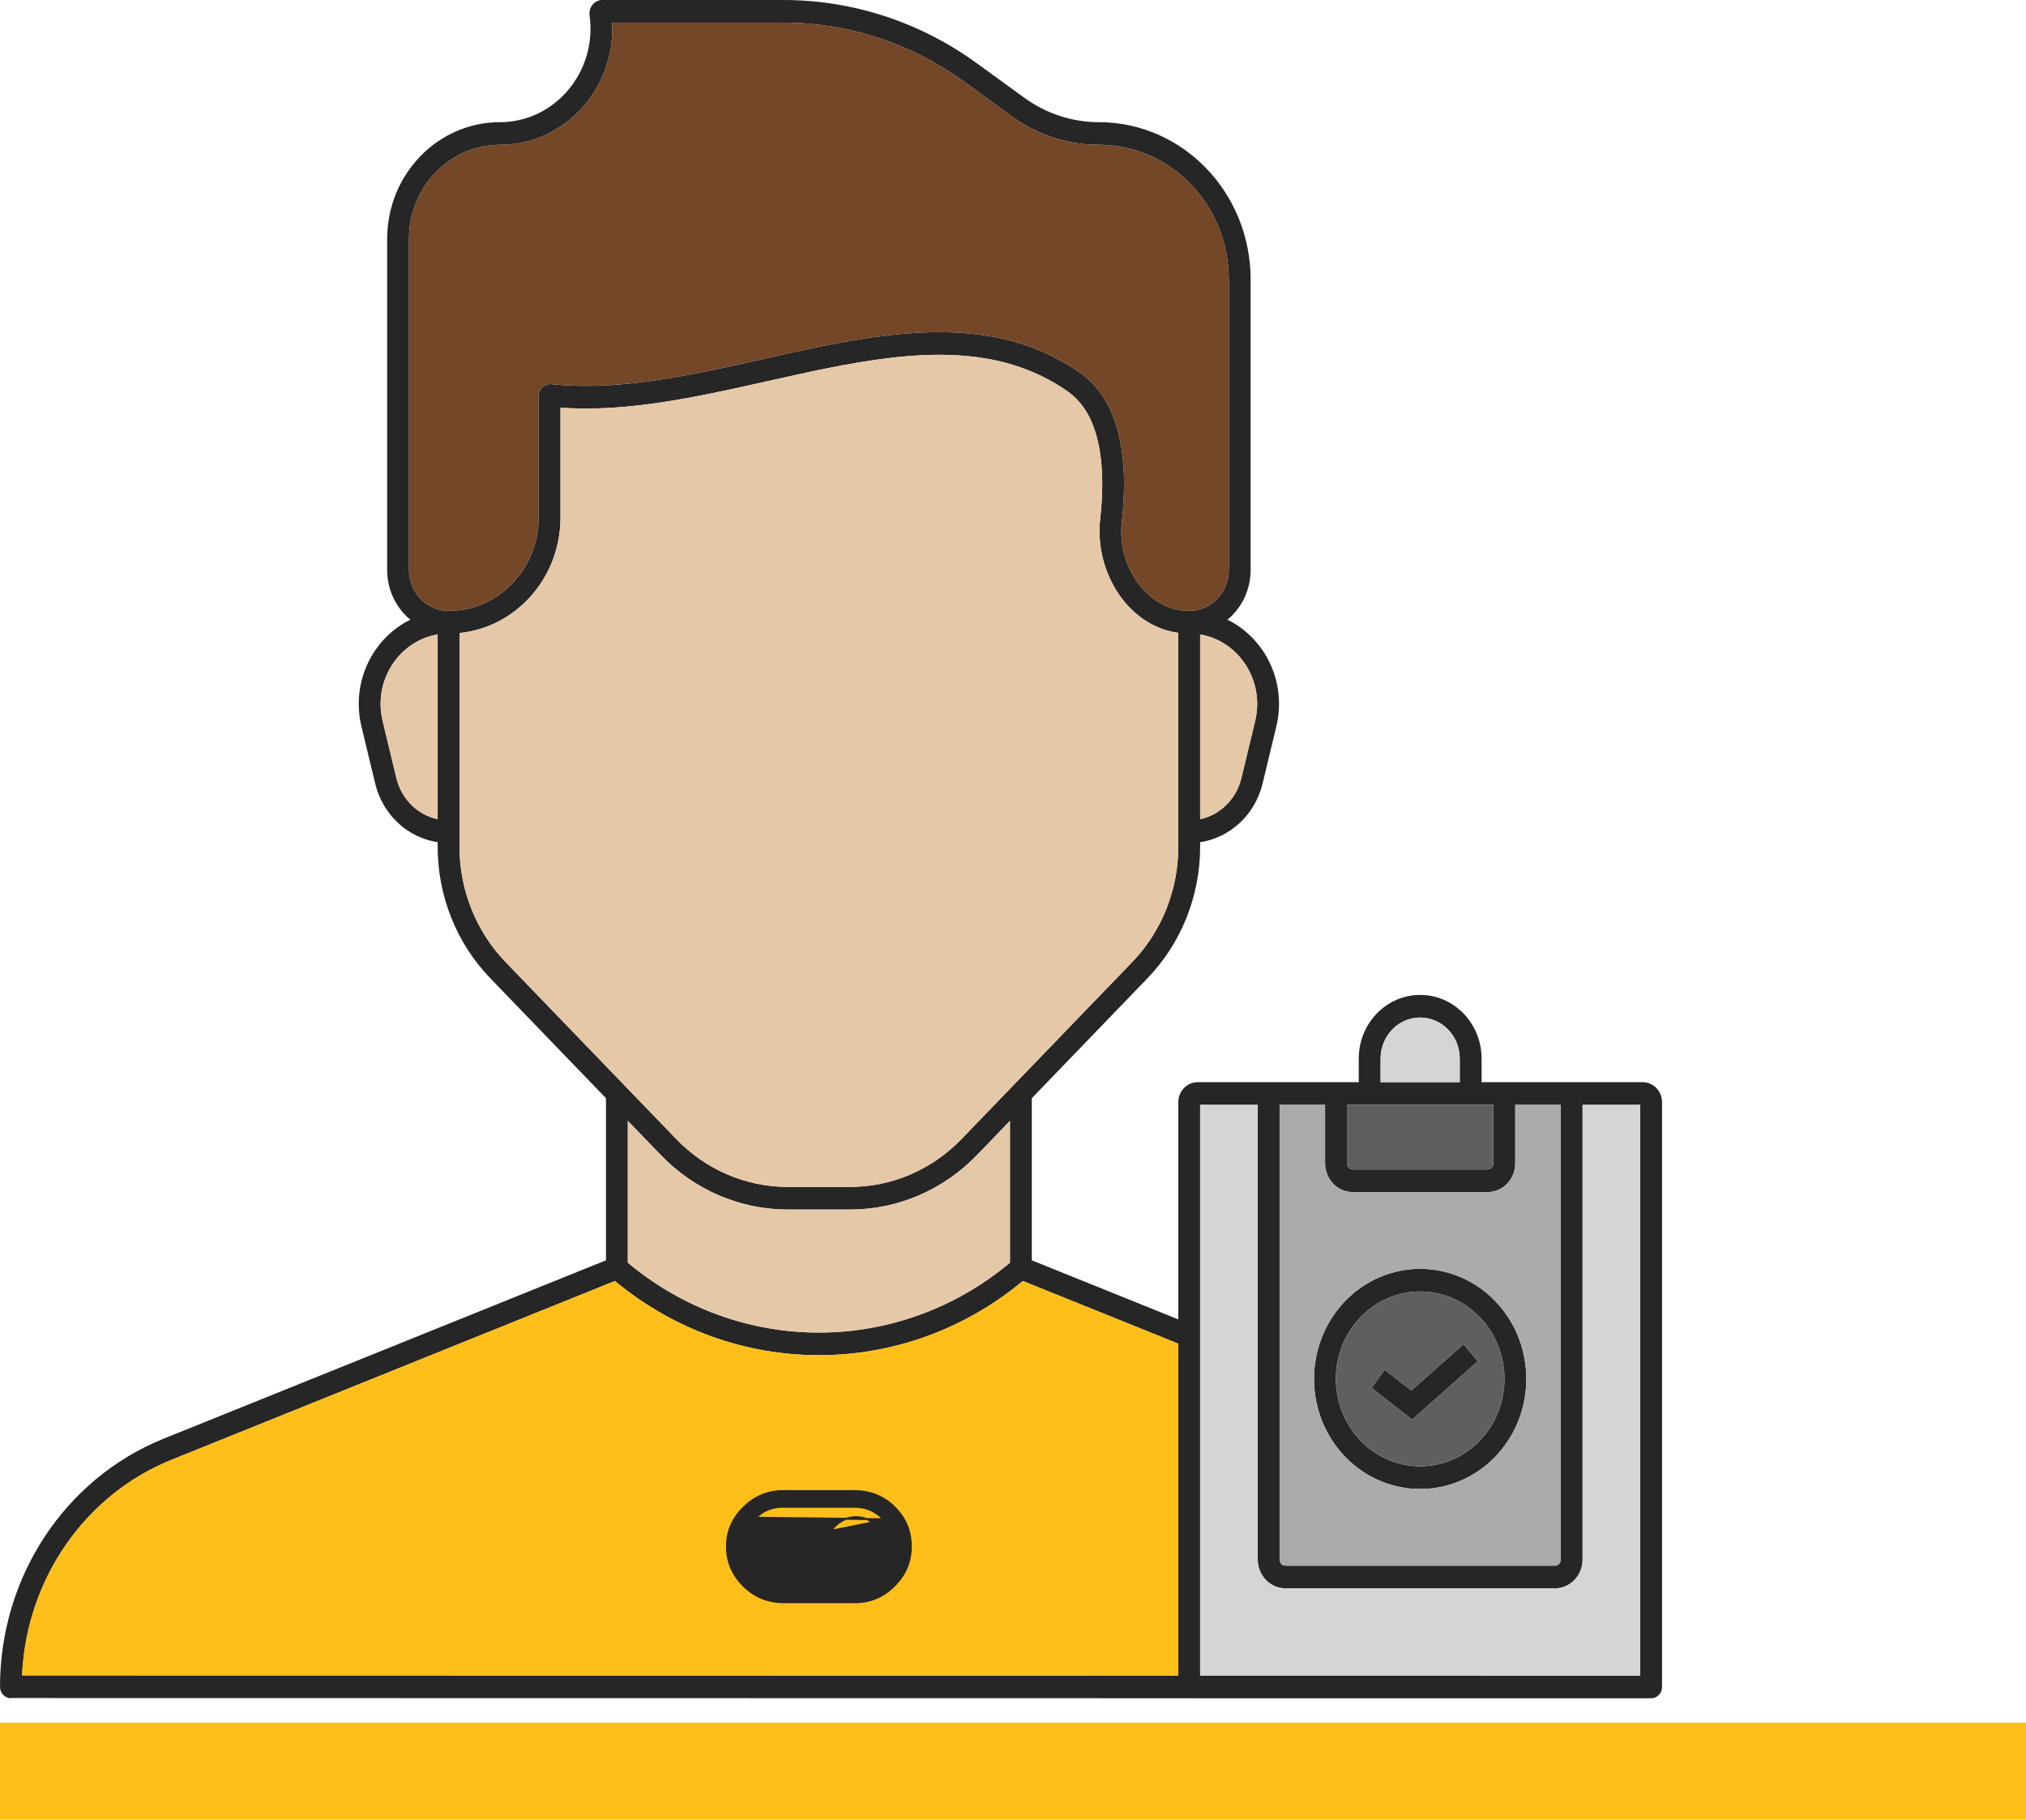
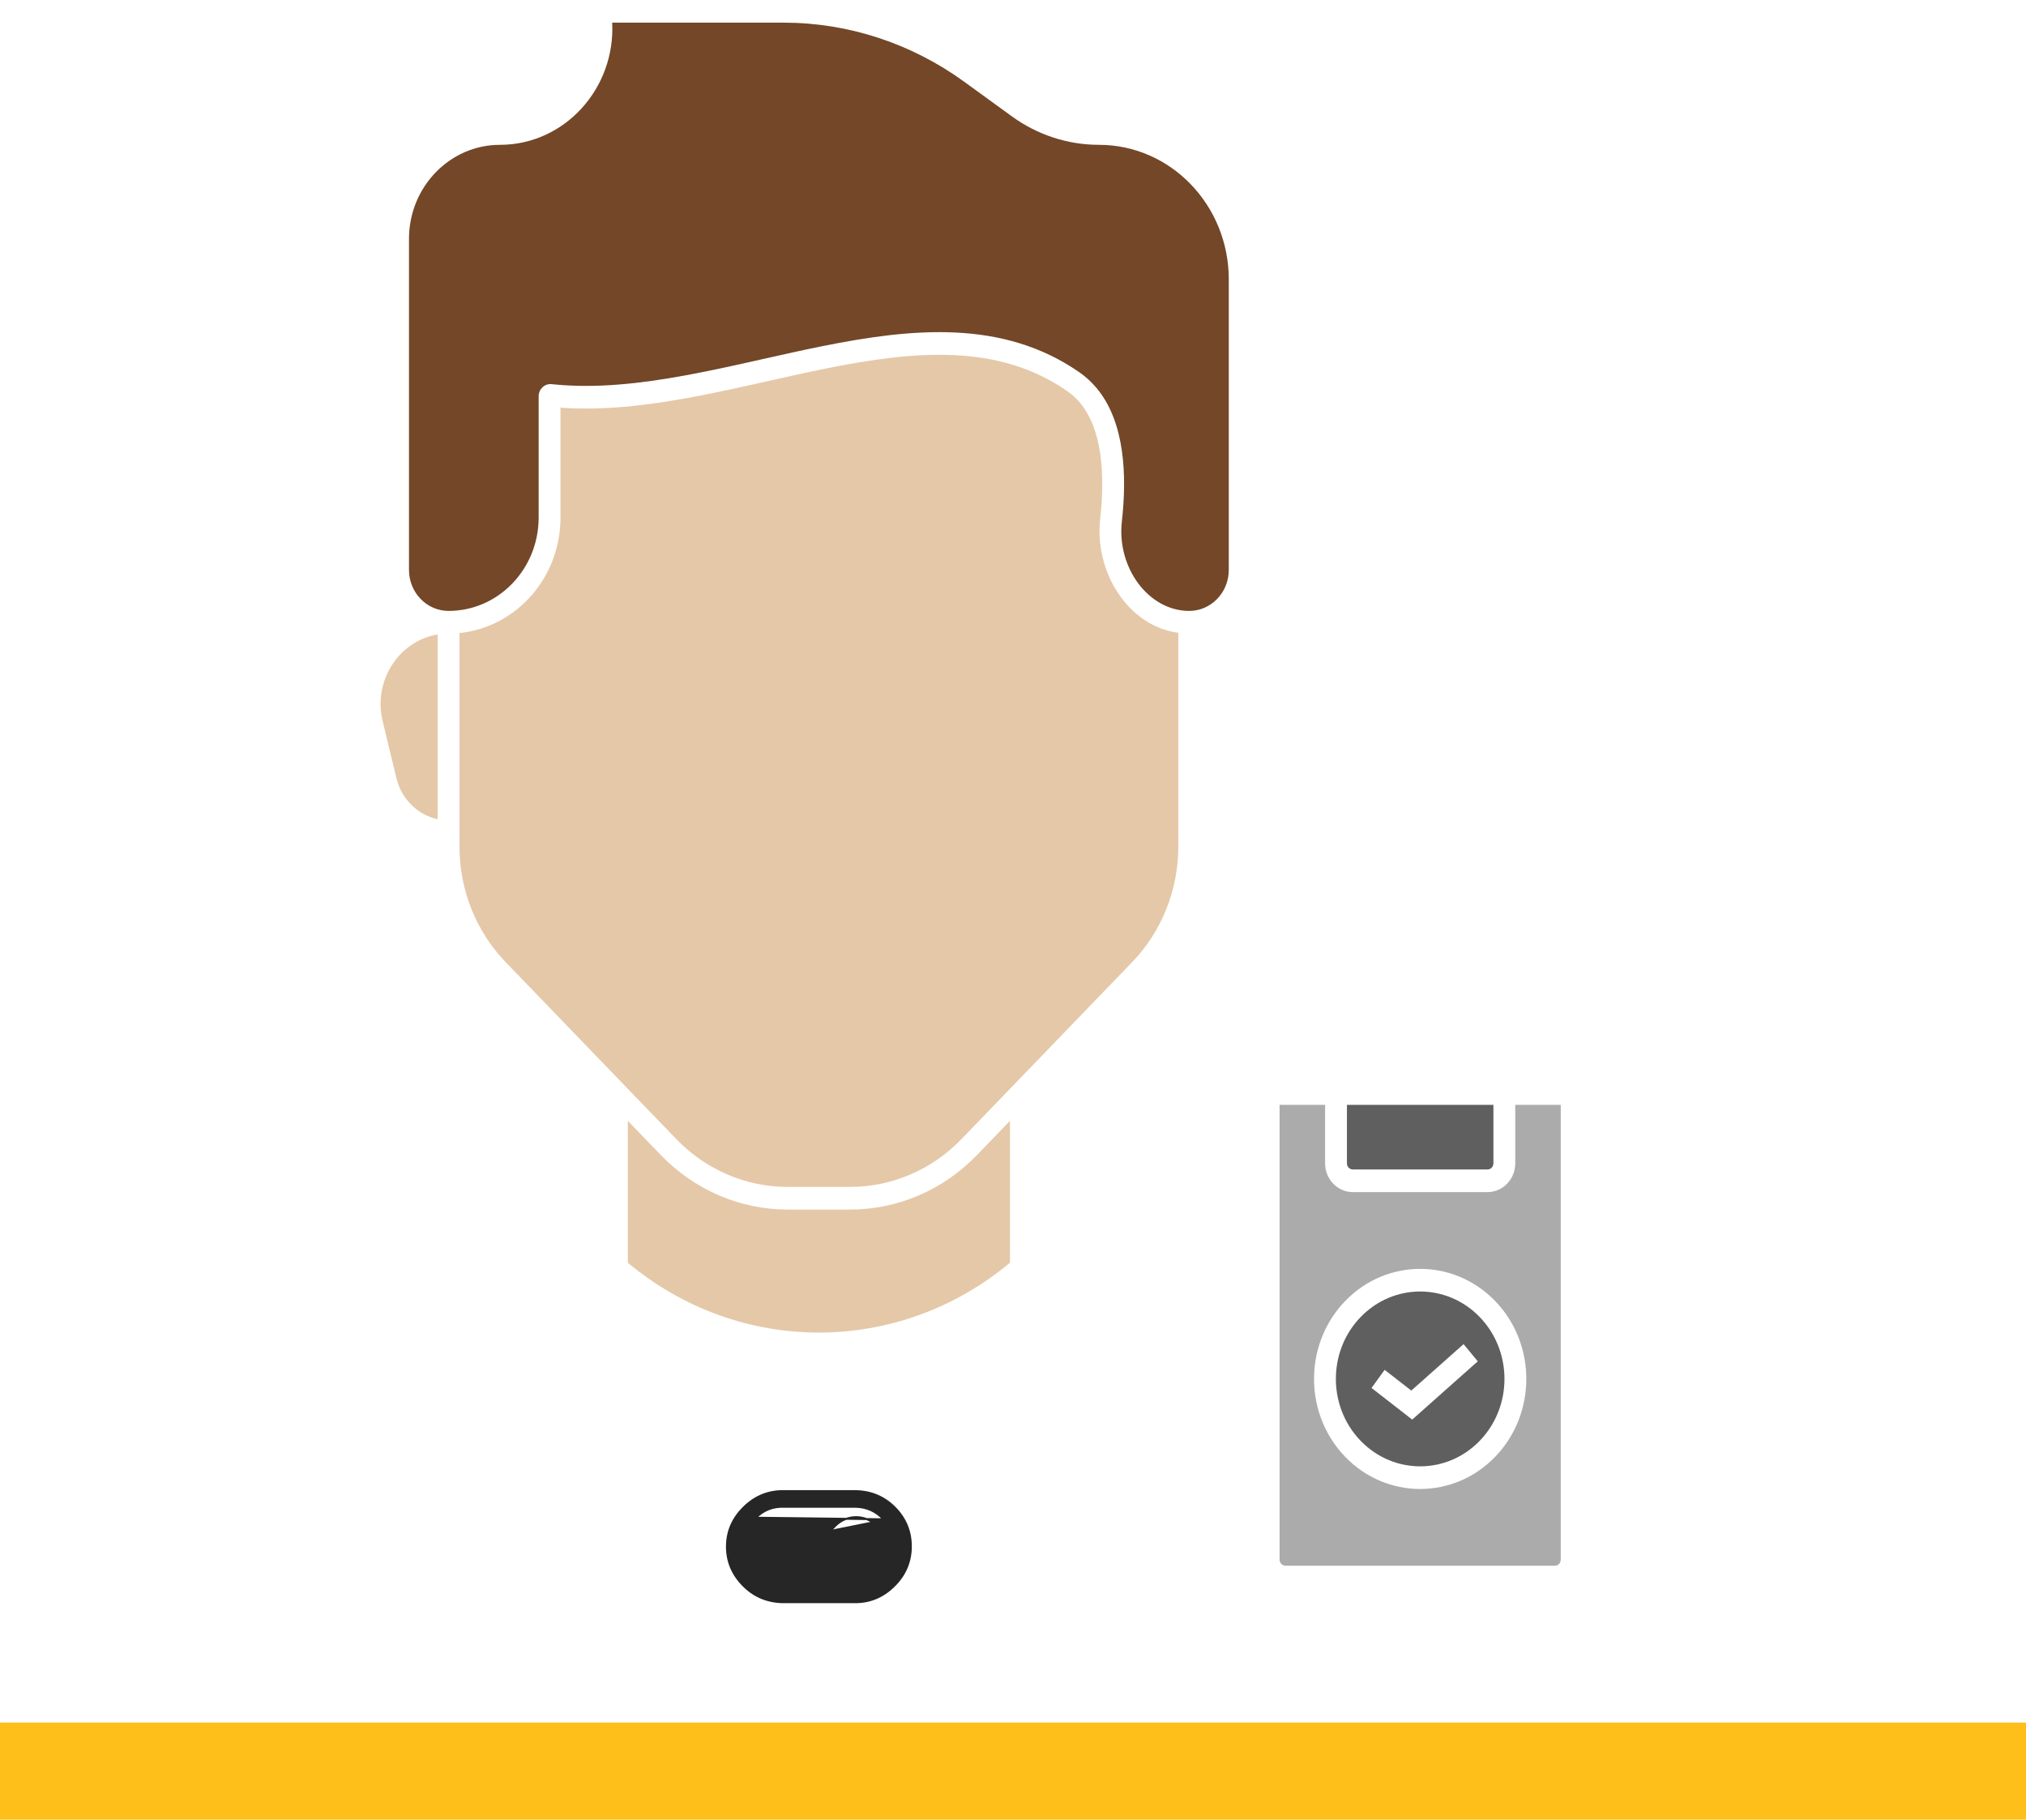
<svg xmlns="http://www.w3.org/2000/svg" width="167" height="150" viewBox="0 0 167 150" fill="none">
  <rect y="142" width="167" height="8" fill="#FFBF1A" />
-   <path fill-rule="evenodd" clip-rule="evenodd" d="M48.599 1.263C48.507 0.596 49.006 0 49.655 0H64.582C70.278 0 75.837 1.817 80.504 5.205L84.444 8.066C86.244 9.372 88.387 10.072 90.583 10.072C97.489 10.072 103.087 15.878 103.087 23.04V46.978C103.087 48.642 102.341 50.125 101.177 51.087C104.246 52.586 106.096 56.197 105.204 59.896L104.07 64.6C103.451 67.17 101.395 69.055 98.925 69.427V69.796C98.925 73.859 97.368 77.757 94.597 80.63L85.05 90.531V103.895L97.125 108.765V90.864C97.125 89.951 97.838 89.211 98.719 89.211H112V87.267C112 84.367 114.267 82.017 117.062 82.017C119.858 82.017 122.125 84.367 122.125 87.267V89.211H135.406C136.286 89.211 137 89.951 137 90.864V139.067C137 139.582 136.597 140 136.1 140H98.719C98.675 140 98.631 139.998 98.587 139.994L0.92 139.979V140C0.412 140 0 139.573 0 139.046C0 129.999 5.356 121.879 13.486 118.6L49.95 103.895V90.531L40.403 80.63C37.632 77.757 36.075 73.859 36.075 69.796V69.427C33.605 69.055 31.549 67.17 30.93 64.6L29.796 59.896C28.904 56.197 30.754 52.586 33.823 51.087C32.659 50.125 31.913 48.642 31.913 46.978V19.694C31.913 14.377 36.088 10.072 41.209 10.072C45.742 10.072 49.239 5.909 48.599 1.263ZM36.075 52.302C32.906 52.828 30.733 56.088 31.542 59.444L32.676 64.147C33.095 65.884 34.435 67.18 36.075 67.532V52.302ZM37.875 52.183V69.796C37.875 73.364 39.242 76.787 41.675 79.31L55.748 93.903C58.181 96.427 61.481 97.844 64.922 97.844H70.078C73.519 97.844 76.819 96.427 79.252 93.903L93.325 79.31C95.758 76.787 97.125 73.364 97.125 69.796V52.167C92.918 51.597 90.204 47.075 90.684 42.793C90.887 40.982 90.936 39.118 90.693 37.426C90.45 35.732 89.922 34.274 89.021 33.202C88.701 32.821 88.342 32.498 87.947 32.225C82.313 28.327 75.512 28.88 68.088 30.376C66.549 30.687 64.96 31.043 63.354 31.403C61.175 31.891 58.967 32.386 56.818 32.781C53.26 33.435 49.68 33.856 46.2 33.605V42.661C46.2 47.63 42.547 51.714 37.875 52.183ZM98.925 52.302V67.532C100.565 67.18 101.905 65.884 102.324 64.147L103.458 59.444C104.267 56.088 102.094 52.828 98.925 52.302ZM36.975 50.361C35.173 50.361 33.712 48.846 33.712 46.978V19.694C33.712 15.414 37.077 11.939 41.209 11.939C46.547 11.939 50.736 7.283 50.462 1.867H64.582C69.909 1.867 75.107 3.566 79.471 6.734L83.412 9.595C85.514 11.12 88.017 11.939 90.583 11.939C96.495 11.939 101.287 16.909 101.287 23.04V46.978C101.287 48.846 99.827 50.361 98.025 50.361C94.646 50.361 92.051 46.765 92.472 43.009C92.685 41.101 92.748 39.061 92.474 37.151C92.2 35.245 91.581 33.407 90.379 31.976C89.95 31.466 89.469 31.033 88.946 30.672C82.652 26.317 75.18 27.045 67.744 28.544C66.111 28.873 64.502 29.235 62.899 29.595C60.772 30.073 58.655 30.548 56.504 30.943C52.783 31.627 49.16 32.027 45.708 31.691L45.463 31.667C44.892 31.612 44.4 32.077 44.4 32.671V42.661C44.4 46.914 41.076 50.361 36.975 50.361ZM51.75 92.398V104.092C60.94 111.771 74.06 111.771 83.25 104.092V92.398L80.525 95.223C77.754 98.097 73.996 99.711 70.078 99.711H64.922C61.004 99.711 57.246 98.097 54.475 95.223L51.75 92.398ZM84.313 105.6C74.489 113.757 60.511 113.757 50.687 105.6L14.139 120.34C6.981 123.227 2.173 130.214 1.821 138.112L97.125 138.128V110.767L84.313 105.6ZM135.2 138.133L98.925 138.128V91.078H103.675V128.567C103.675 129.877 104.699 130.939 105.962 130.939H128.162C129.426 130.939 130.45 129.877 130.45 128.567V91.078H135.2V138.133ZM128.65 91.078H124.9V95.9C124.9 97.21 123.876 98.272 122.612 98.272H111.512C110.249 98.272 109.225 97.21 109.225 95.9V91.078H105.475V128.567C105.475 128.846 105.693 129.072 105.962 129.072H128.162C128.432 129.072 128.65 128.846 128.65 128.567V91.078ZM111.025 91.078V95.9C111.025 96.179 111.243 96.406 111.512 96.406H122.612C122.882 96.406 123.1 96.179 123.1 95.9V91.078H111.025ZM120.325 89.211V87.267C120.325 85.398 118.864 83.883 117.062 83.883C115.261 83.883 113.8 85.398 113.8 87.267V89.211H120.325ZM112.149 108.577C110.871 109.902 110.195 111.613 110.121 113.349C110.037 115.301 110.713 117.279 112.149 118.768C114.863 121.582 119.262 121.582 121.976 118.768C122.117 118.621 122.251 118.47 122.378 118.315C124.683 115.484 124.548 111.244 121.976 108.577C119.262 105.762 114.863 105.762 112.149 108.577ZM110.876 107.257C114.293 103.714 119.832 103.714 123.249 107.257C126.488 110.616 126.656 115.953 123.753 119.519C123.594 119.714 123.426 119.904 123.249 120.088C119.832 123.631 114.293 123.631 110.876 120.088C109.068 118.213 108.217 115.72 108.322 113.266C108.416 111.082 109.268 108.925 110.876 107.257ZM116.331 114.633L120.639 110.804L121.811 112.221L116.406 117.025L113.054 114.417L114.134 112.924L116.331 114.633Z" fill="#262626" />
  <path d="M41.675 79.31C39.242 76.787 37.875 73.364 37.875 69.796V52.183C42.547 51.714 46.2 47.63 46.2 42.661V33.605C49.68 33.856 53.26 33.435 56.818 32.781C58.967 32.386 61.175 31.891 63.354 31.403C64.96 31.043 66.549 30.687 68.088 30.376C75.512 28.88 82.313 28.327 87.947 32.225C88.342 32.498 88.701 32.821 89.021 33.202C89.922 34.274 90.45 35.732 90.693 37.426C90.936 39.118 90.887 40.982 90.684 42.793C90.204 47.075 92.918 51.597 97.125 52.167V69.796C97.125 73.364 95.758 76.787 93.325 79.31L79.252 93.903C76.819 96.427 73.519 97.844 70.078 97.844H64.922C61.481 97.844 58.181 96.427 55.748 93.903L41.675 79.31Z" fill="#E5C8A8" />
  <path d="M51.75 104.092V92.398L54.475 95.223C57.246 98.097 61.004 99.711 64.922 99.711H70.078C73.996 99.711 77.754 98.097 80.525 95.223L83.25 92.398V104.092C74.06 111.771 60.94 111.771 51.75 104.092Z" fill="#E5C8A8" />
-   <path d="M98.925 67.532V52.302C102.094 52.828 104.267 56.088 103.458 59.444L102.324 64.147C101.905 65.884 100.565 67.18 98.925 67.532Z" fill="#E5C8A8" />
  <path d="M31.542 59.444C30.733 56.088 32.906 52.828 36.075 52.302V67.532C34.435 67.18 33.095 65.884 32.676 64.147L31.542 59.444Z" fill="#E5C8A8" />
-   <path d="M50.687 105.6C60.511 113.757 74.489 113.757 84.313 105.6L97.125 110.767V138.128L1.821 138.112C2.173 130.214 6.981 123.227 14.139 120.34L50.687 105.6Z" fill="#FFBF1A" />
  <path d="M36.975 50.361C35.173 50.361 33.712 48.846 33.712 46.978V19.694C33.712 15.414 37.077 11.939 41.209 11.939C46.547 11.939 50.736 7.283 50.462 1.867H64.582C69.909 1.867 75.107 3.566 79.471 6.734L83.412 9.595C85.514 11.12 88.017 11.939 90.583 11.939C96.495 11.939 101.287 16.909 101.287 23.04V46.978C101.287 48.846 99.827 50.361 98.025 50.361C94.646 50.361 92.051 46.765 92.472 43.009C92.685 41.101 92.748 39.061 92.474 37.151C92.2 35.245 91.581 33.407 90.379 31.976C89.95 31.466 89.469 31.033 88.946 30.672C82.652 26.317 75.18 27.045 67.744 28.544C66.111 28.873 64.502 29.235 62.899 29.595C60.772 30.073 58.655 30.548 56.504 30.943C52.783 31.627 49.16 32.027 45.708 31.691L45.463 31.667C44.892 31.612 44.4 32.077 44.4 32.671V42.661C44.4 46.914 41.076 50.361 36.975 50.361Z" fill="#734727" />
-   <path d="M135.2 138.133L98.925 138.128V91.078H103.675V128.567C103.675 129.877 104.699 130.939 105.962 130.939H128.162C129.426 130.939 130.45 129.877 130.45 128.567V91.078H135.2V138.133Z" fill="#D5D5D5" />
  <path fill-rule="evenodd" clip-rule="evenodd" d="M124.9 91.078H128.65V128.567C128.65 128.846 128.432 129.072 128.162 129.072H105.962C105.693 129.072 105.475 128.846 105.475 128.567V91.078H109.225V95.9C109.225 97.21 110.249 98.272 111.512 98.272H122.612C123.876 98.272 124.9 97.21 124.9 95.9V91.078ZM110.876 107.257C114.293 103.714 119.832 103.714 123.249 107.257C126.488 110.616 126.656 115.953 123.753 119.519C123.594 119.714 123.426 119.904 123.249 120.088C119.832 123.631 114.293 123.631 110.876 120.088C109.068 118.213 108.217 115.72 108.322 113.266C108.416 111.082 109.268 108.925 110.876 107.257Z" fill="#ABABAB" />
  <path fill-rule="evenodd" clip-rule="evenodd" d="M110.121 113.349C110.195 111.613 110.871 109.902 112.149 108.577C114.863 105.762 119.262 105.762 121.976 108.577C124.548 111.244 124.683 115.484 122.378 118.315C122.251 118.47 122.117 118.621 121.976 118.768C119.262 121.582 114.863 121.582 112.149 118.768C110.713 117.279 110.037 115.301 110.121 113.349ZM116.331 114.633L120.639 110.804L121.811 112.221L116.406 117.025L113.054 114.417L114.134 112.924L116.331 114.633Z" fill="#5F5F5F" />
  <path d="M111.025 95.9V91.078H123.1V95.9C123.1 96.179 122.882 96.406 122.612 96.406H111.512C111.243 96.406 111.025 96.179 111.025 95.9Z" fill="#5F5F5F" />
-   <path d="M120.325 87.267V89.211H113.8V87.267C113.8 85.398 115.261 83.883 117.062 83.883C118.864 83.883 120.325 85.398 120.325 87.267Z" fill="#D5D5D5" />
  <path d="M61.184 127.583C61.215 128.487 61.557 129.255 62.196 129.903C62.834 130.551 63.597 130.867 64.5 130.867L70.376 130.867C71.326 130.882 72.12 130.551 72.789 129.903C73.459 129.255 73.786 128.487 73.801 127.568C73.817 126.664 73.521 125.865 72.883 125.188L72.825 125.242C72.825 125.242 72.825 125.242 72.825 125.242M61.184 127.583L61.264 127.582C61.264 127.581 61.264 127.581 61.264 127.581M61.184 127.583C61.168 126.634 61.495 125.821 62.196 125.112L72.825 125.242M61.184 127.583L61.264 127.58C61.264 127.58 61.264 127.581 61.264 127.581M61.264 127.581C61.294 128.464 61.628 129.213 62.253 129.847L62.253 129.847C62.876 130.479 63.618 130.787 64.5 130.787L70.376 130.787H70.377V130.787C71.305 130.802 72.079 130.479 72.734 129.845C73.388 129.212 73.706 128.464 73.721 127.566L73.721 127.566C73.737 126.683 73.448 125.905 72.825 125.242M61.264 127.581C61.248 126.654 61.567 125.862 62.252 125.169L62.252 125.169L62.253 125.168C62.922 124.477 63.724 124.169 64.683 124.213L64.683 124.213H64.687L70.561 124.213C71.458 124.243 72.201 124.58 72.825 125.242M73.78 124.303L73.78 124.303C72.909 123.414 71.83 122.954 70.58 122.923L70.58 122.923L70.578 122.923L64.704 122.923C63.405 122.878 62.279 123.323 61.346 124.226C60.397 125.144 59.92 126.234 59.92 127.492C59.92 128.719 60.365 129.778 61.235 130.666C62.107 131.571 63.185 132.031 64.434 132.077L64.434 132.077H64.437L70.312 132.077C71.61 132.122 72.736 131.677 73.67 130.759C74.604 129.855 75.08 128.75 75.08 127.477C75.08 126.251 74.651 125.192 73.78 124.303ZM68.778 129.288C69.677 130.171 71.105 130.211 72.052 129.38L72.156 129.289C73.212 128.362 73.255 126.733 72.249 125.751C71.312 124.837 69.815 124.838 68.879 125.754L68.781 125.85C67.818 126.793 67.816 128.343 68.778 129.288Z" fill="#262626" stroke="#262626" stroke-width="0.16" />
</svg>